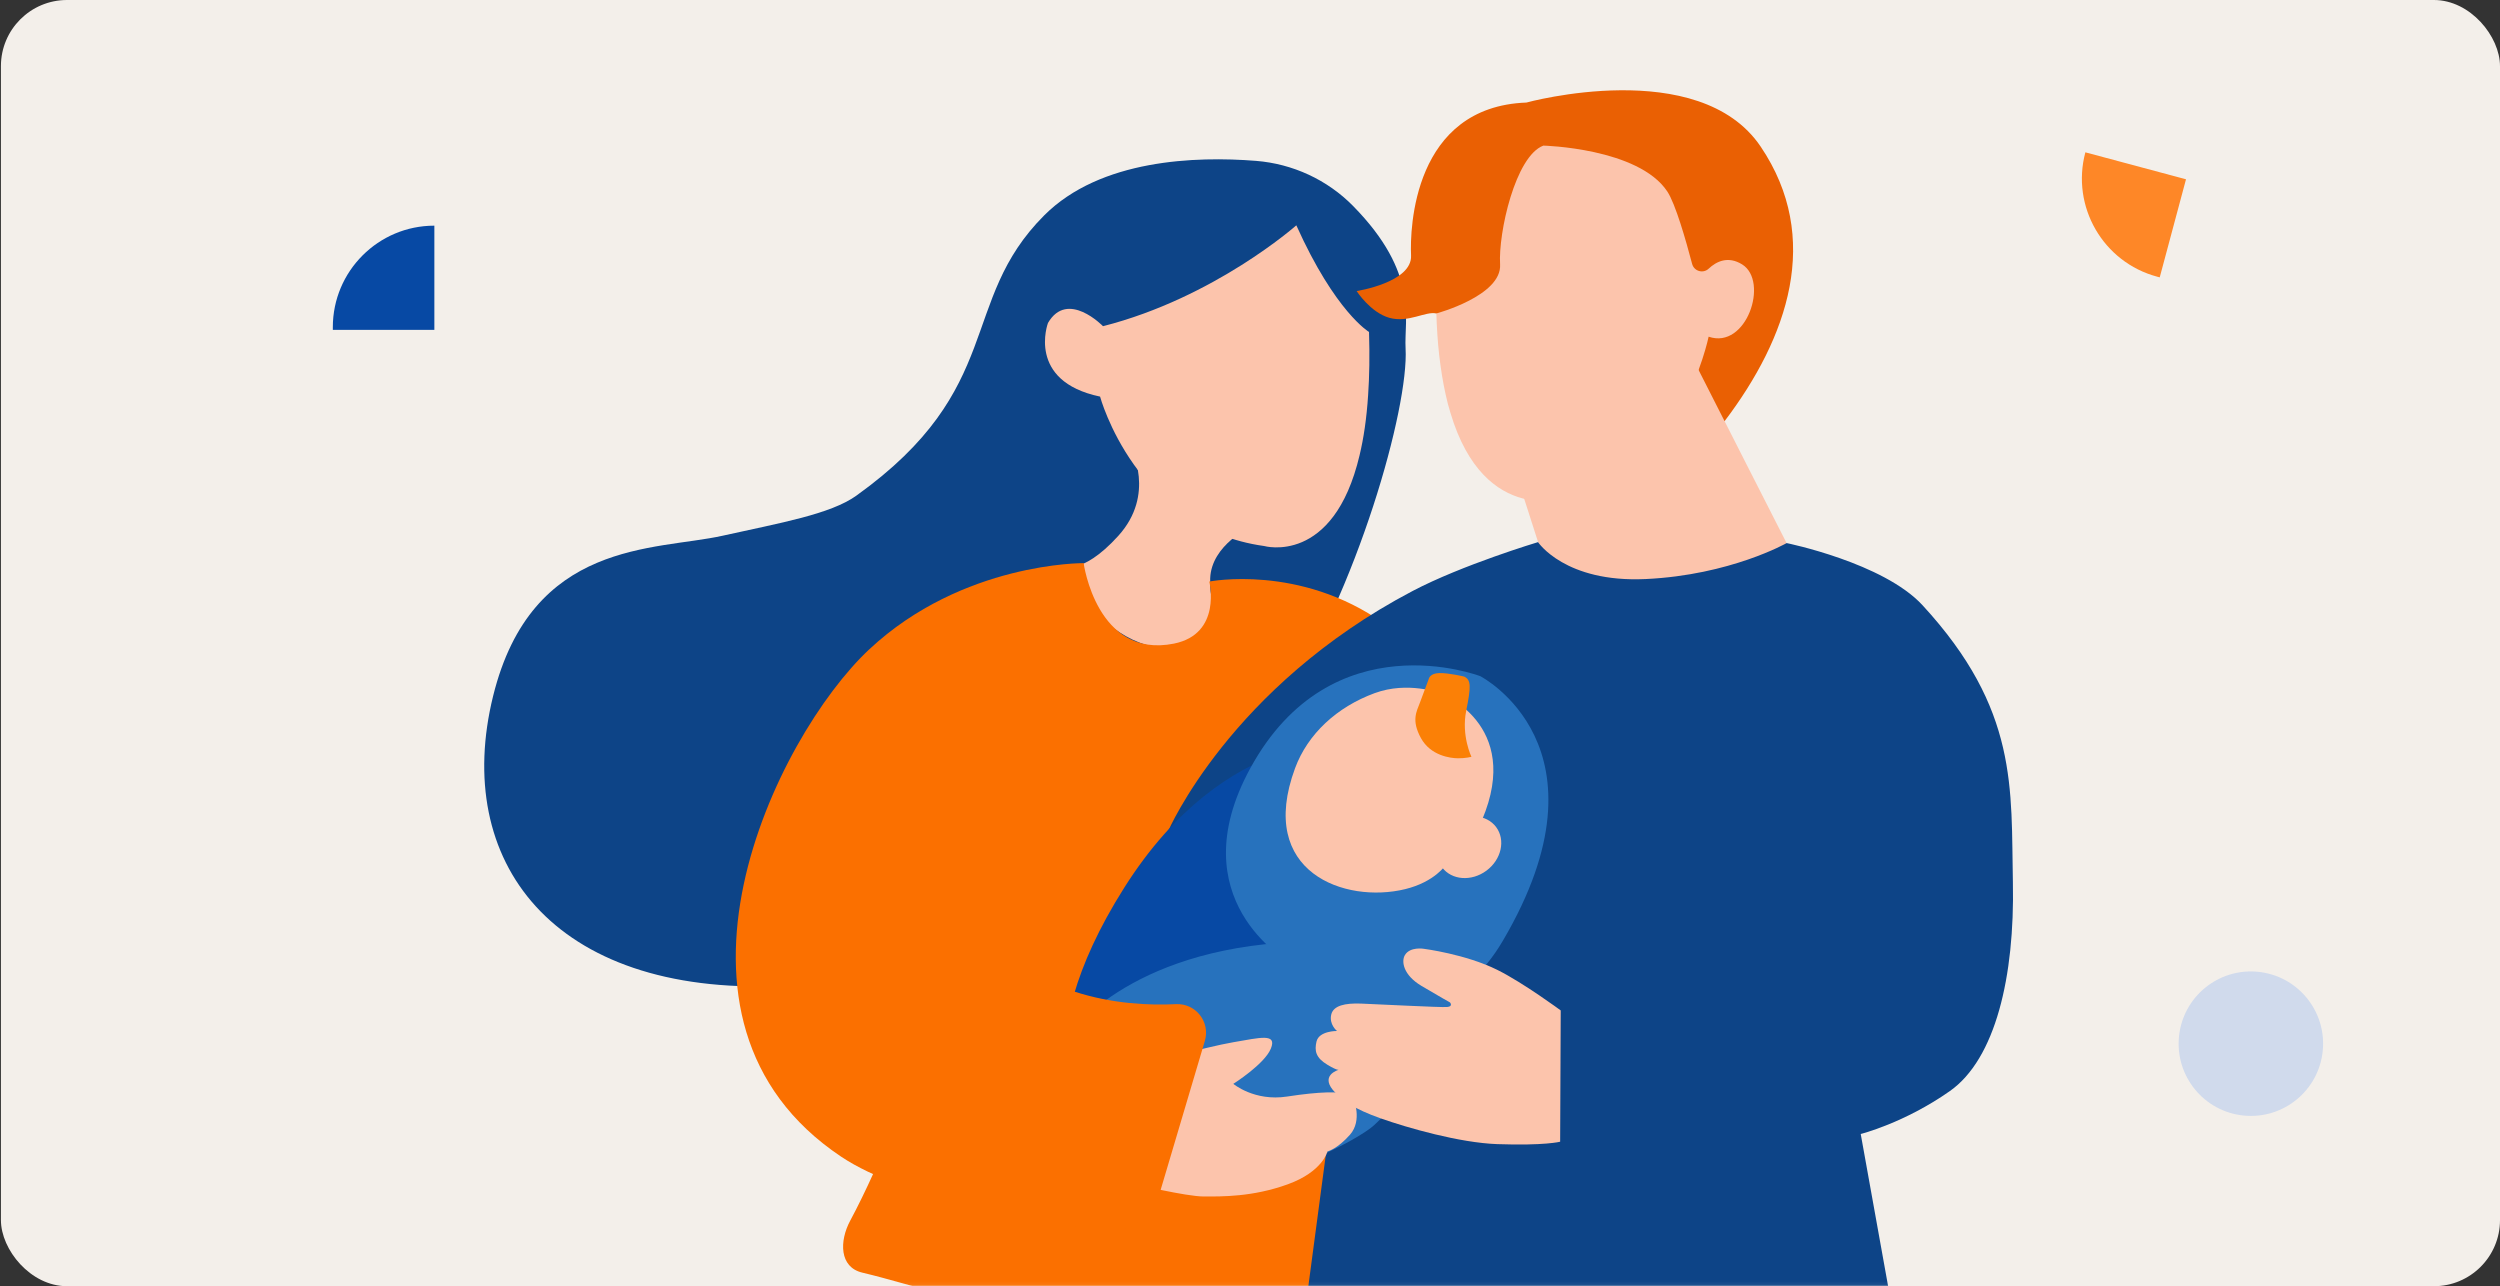
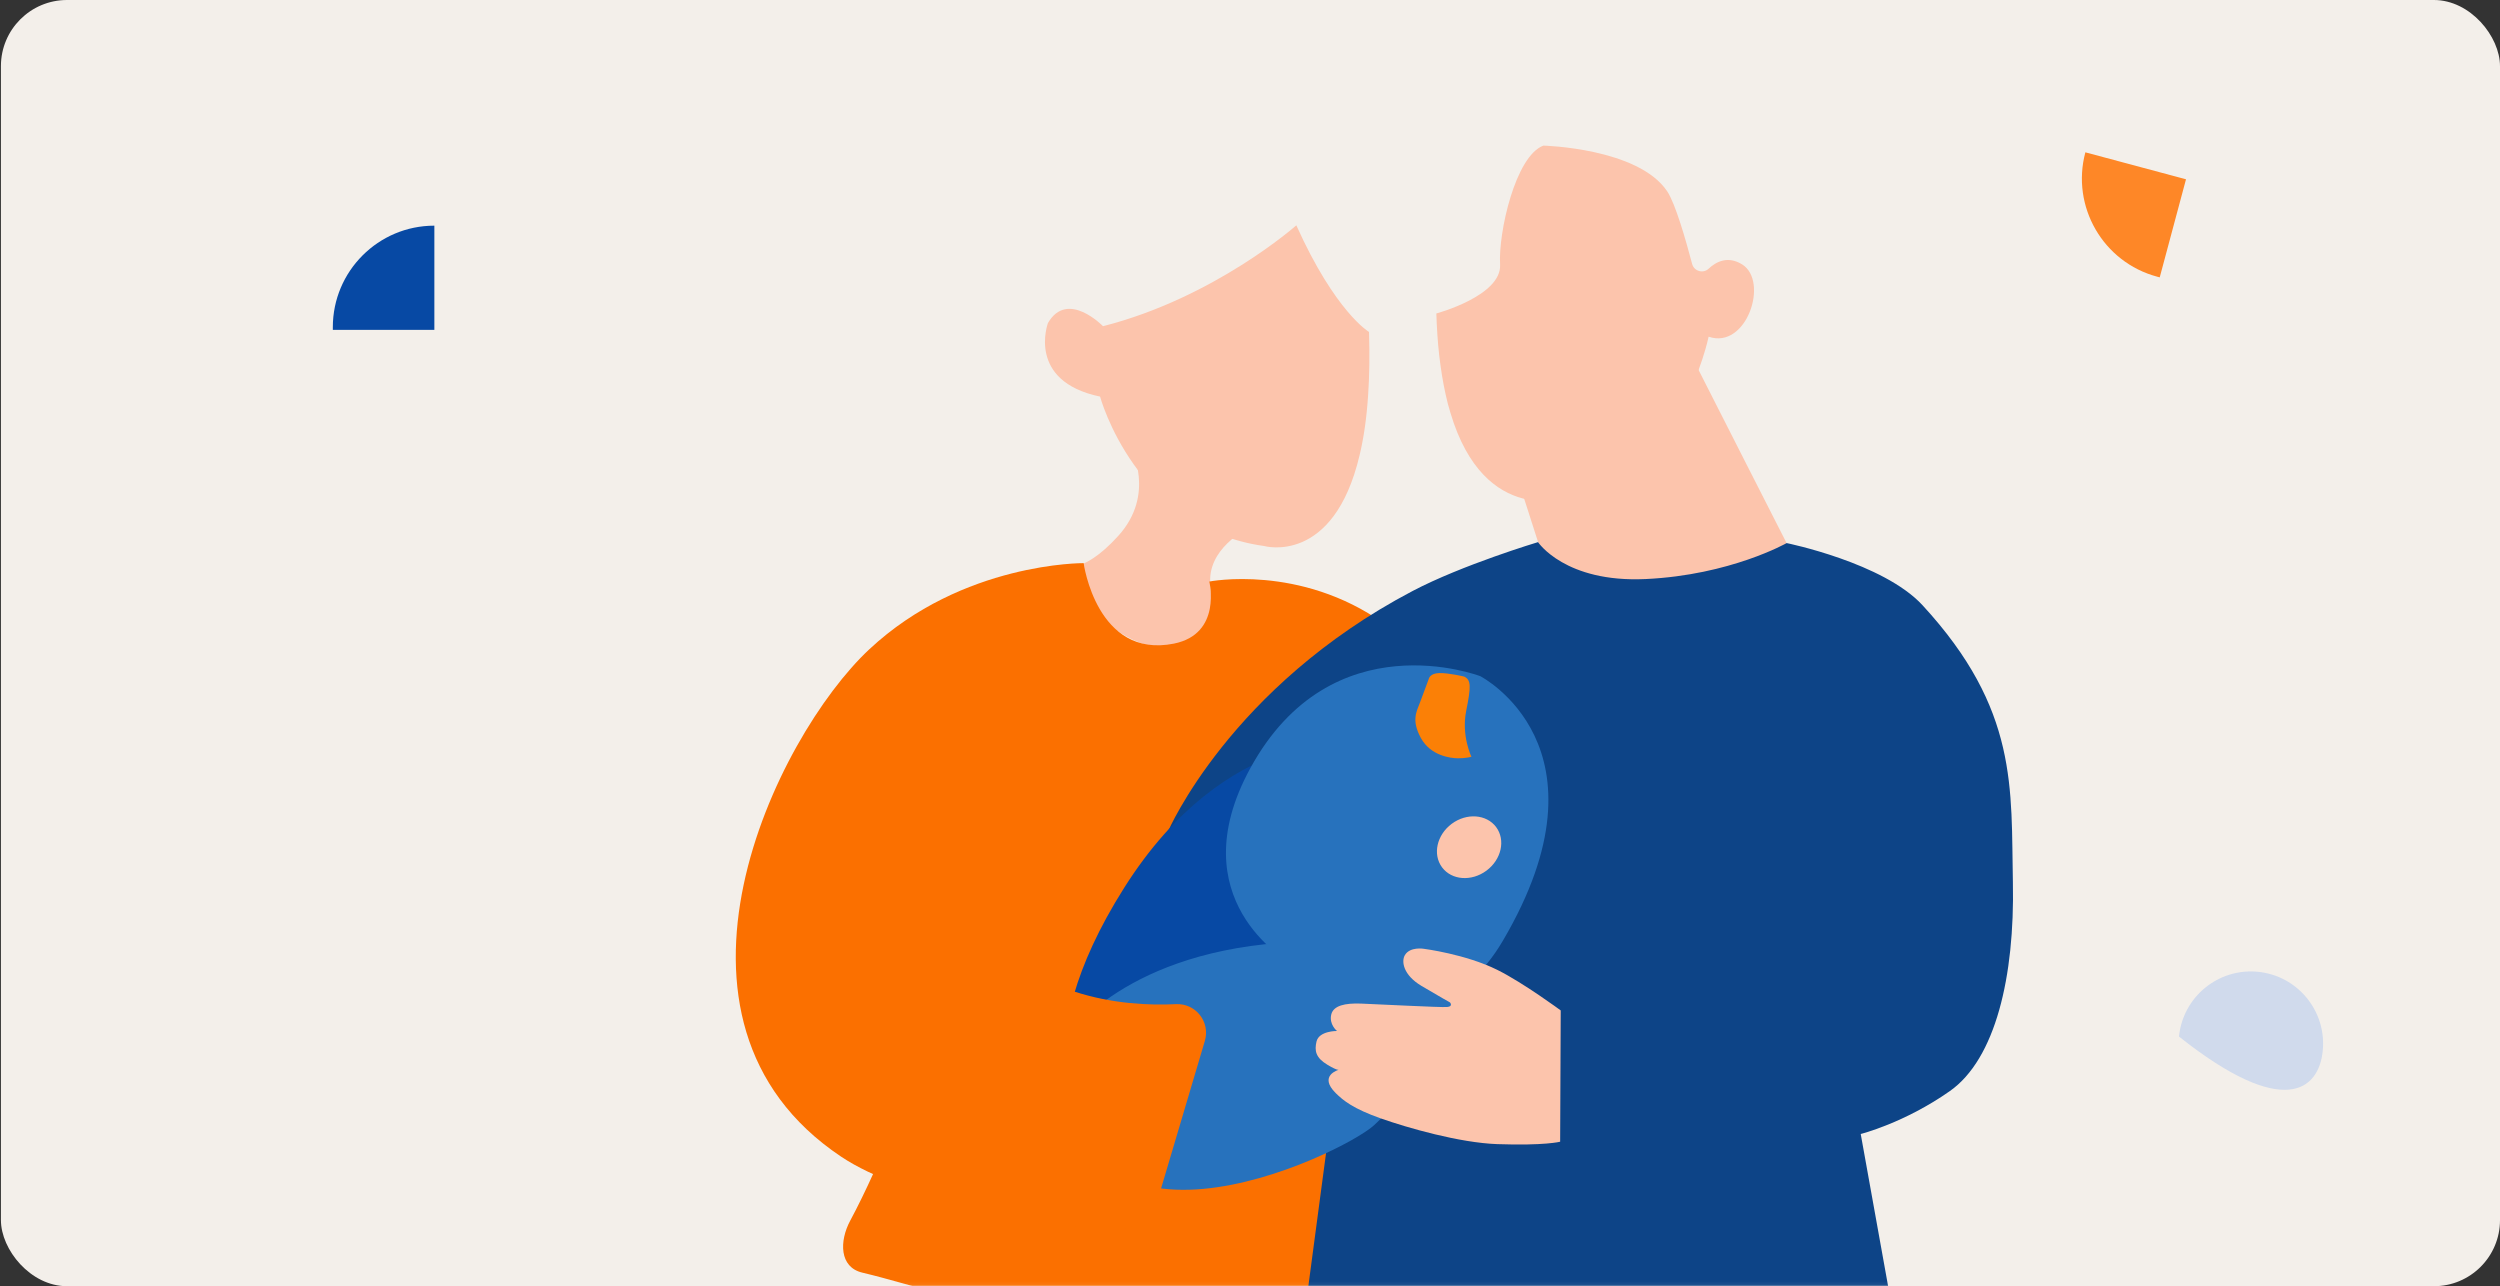
<svg xmlns="http://www.w3.org/2000/svg" fill="none" height="100%" overflow="visible" preserveAspectRatio="none" style="display: block;" viewBox="0 0 756 389" width="100%">
  <rect x="0" y="0" width="756" height="389" fill="#333333" stroke="none" />
  <g id="msternidad">
    <rect fill="#F3EFEA" height="388.949" id="Rectangle 110" rx="20" width="755.721" x="0.28" />
    <g id="Mask group">
      <mask height="389" id="mask0_0_14146" maskUnits="userSpaceOnUse" style="mask-type:alpha" width="756" x="0" y="0">
        <rect fill="#F3EFEA" height="388.949" id="Rectangle 111" rx="20" width="755.721" />
      </mask>
      <g mask="url(#mask0_0_14146)">
        <g id="Group">
          <g id="Group_2">
            <path d="M435.244 211.367C435.244 211.367 425.24 206.943 415.426 211.367C405.613 215.791 394.054 224.696 391.376 234.072C382.139 266.401 406.514 275.059 424.663 270.635C433.762 268.416 437.037 263.186 437.037 263.186L451.192 261.301C451.192 261.301 446.56 252.921 447.942 249.658C460.256 220.601 435.244 211.363 435.244 211.363V211.367Z" fill="#FFBE78" id="Vector" />
            <path d="M449.271 265.038C453.789 261.677 455.096 255.785 452.19 251.878C449.284 247.97 443.266 247.527 438.748 250.887C434.23 254.248 432.924 260.139 435.83 264.047C438.736 267.955 444.754 268.398 449.271 265.038Z" fill="#FFBE78" id="Vector_2" />
          </g>
          <g id="mama">
-             <path d="M409.203 62.315C401.383 54.355 390.907 49.528 379.785 48.644C361.675 47.206 332.764 48.115 315.767 65.131C289.655 91.272 304.364 117.344 258.941 149.898C251.125 155.501 235.909 158.135 218.51 162.005C198.068 166.546 160.787 163.175 149.115 210.487C136.832 260.295 166.844 301.043 236.056 298.152C236.971 298.113 237.889 298.07 238.812 298.014C331.334 292.632 363.014 250.667 387.09 214.114C410.547 178.5 426.053 123.237 425.048 105.372C424.545 96.442 429.259 82.741 409.199 62.315H409.203Z" fill="#0D4487" id="Vector_3" />
            <path d="M382.27 165.115C343.411 159.734 332.662 119.931 332.662 119.931C310.319 115.255 316.904 97.672 316.904 97.672C322.801 87.519 333.55 98.642 333.55 98.642C367.314 90.041 392.009 68.134 392.009 68.134C403.824 94.422 413.993 100.384 413.993 100.384C414.214 107.486 414.11 113.83 413.72 119.471C413.265 126.56 412.364 132.553 411.142 137.644C403.248 171.095 382.274 165.115 382.274 165.115H382.27Z" fill="#FCC4AC" id="Vector_4" />
            <path d="M371.482 189.278C341.995 211.697 320.652 171.175 320.652 171.175C320.652 171.175 326.779 174.632 338.173 162.041C349.572 149.449 342.003 135.67 342.003 135.67L343.255 133.603L378.267 159.311C378.267 159.311 366.352 164.718 365.962 174.884C365.533 186.054 371.482 189.274 371.482 189.274V189.278Z" fill="#FCC4AC" id="Vector_5" />
            <path d="M327.692 170.302C327.692 170.302 331.643 199.333 355 194.627C369.622 191.681 365.693 175.857 365.693 175.857C365.693 175.857 393.057 170.467 418.485 188.527C443.913 206.591 480.424 230.379 492.039 269.108C503.655 307.836 492.594 335.498 475.996 353.758C459.398 372.017 428.42 348.224 428.42 348.224L409.058 338.267L401.865 310.605L410.431 382.884C411.423 390.432 408.143 393.704 400.787 395.662C386.714 399.402 361.676 402.426 328.047 398.791C291.705 394.861 277.304 388.769 260.745 384.839C253.821 383.196 253.761 375.332 257.136 369.066C266.169 352.289 277.954 322.785 280.549 308.954C284.284 289.057 267.993 251.49 267.993 251.49L327.687 170.306L327.692 170.302Z" fill="#FB7000" id="Vector_6" />
          </g>
          <g id="Group_3">
            <g id="Group_4">
-               <path d="M434.348 94.797C431.168 94.013 425.904 97.726 420.154 96.114C414.409 94.502 410.246 88.016 410.246 88.016C410.246 88.016 427.086 85.412 426.705 77.253C426.324 69.094 427.39 32.293 461.591 31.011C461.591 31.011 513.768 16.668 532.433 44.339C551.098 72.01 540.674 102.09 521.511 127.364L434.344 94.797H434.348Z" fill="#EA6003" id="Vector_7" />
              <path d="M472.235 186.091C502.728 209.412 540.274 164.244 540.274 164.244L527.298 138.749L512.914 110.432L511.306 107.3L457.756 141.041L460.191 148.632L460.52 149.607L472.235 186.096V186.091Z" fill="#FCC4AC" id="Vector_8" />
              <path d="M474.445 150.439C507.918 144.715 516.687 101.814 516.687 101.814C528.16 105.791 535.019 85.071 526.834 79.962C522.58 77.323 519.07 79.022 516.683 81.258C515.015 82.822 512.277 82.016 511.696 79.802C509.842 72.752 506.658 61.599 504.175 57.877C495.423 44.748 466.716 44.033 466.716 44.033C458.237 47.205 453.055 70.443 453.627 79.958C454.186 89.456 434.351 94.794 434.351 94.794C434.49 99.344 434.78 103.538 435.213 107.412C435.356 108.504 435.486 109.574 435.621 110.61C436.201 114.852 436.951 118.639 437.822 122.066C438.069 123.002 438.337 123.929 438.601 124.8C448.991 159.733 474.449 150.439 474.449 150.439H474.445Z" fill="#FCC4AC" id="Vector_9" />
            </g>
            <path d="M465.099 163.942C465.099 163.942 473.266 176.256 497.659 175.104C523.286 173.895 540.283 164.228 540.283 164.228C540.283 164.228 569.536 170.168 581.373 183.024C610.449 214.595 608.113 238.396 608.698 266.86C609.283 295.323 603.417 320.264 589.626 329.949C575.836 339.633 562.682 342.917 562.682 342.917L571.802 393.601C572.625 398.185 569.683 402.596 565.134 403.601C552.457 406.396 524.235 411.067 475.957 411.483C443.25 411.765 415.097 407.575 401.822 405.187C397.264 404.368 394.158 400.109 394.769 395.516L413.871 251.889L353.215 251.4C353.215 251.4 371.936 207.736 427.168 178.717C442.215 170.81 465.099 163.937 465.099 163.937V163.942Z" fill="#0D4487" id="Vector_10" />
          </g>
          <g id="Group_5">
            <path d="M409.958 224.41C409.958 224.41 371.021 219.297 339.952 268.464C308.883 317.631 325.923 342.32 331.768 347.407C335.355 350.531 347.924 360.337 369.153 357.148C382.515 355.142 399.343 349.179 419.394 329.429C471.307 278.295 409.953 224.41 409.953 224.41H409.958Z" fill="#0749A4" id="Vector_11" />
            <path d="M378.102 232.295C402.759 187.166 447.64 204.477 447.64 204.477C447.64 204.477 489.047 225.734 454.438 284.533C430.496 325.203 389.48 290.617 389.48 290.617C389.48 290.617 356.418 271.981 378.102 232.295Z" fill="#2772BD" id="Vector_12" />
            <g id="Group_6">
-               <path d="M435.489 209.613C435.489 209.613 425.771 205.89 415.672 209.613C404.269 213.816 395.461 221.931 391.622 232.318C379.967 263.853 406.76 273.304 424.909 268.88C434.008 266.661 437.283 261.431 437.283 261.431L451.438 259.546C451.438 259.546 446.806 251.166 448.188 247.903C460.501 218.846 435.489 209.608 435.489 209.608V209.613Z" fill="#FCC4AC" id="Vector_13" />
              <path d="M449.518 263.274C454.036 259.914 455.343 254.022 452.437 250.114C449.531 246.207 443.513 245.763 438.995 249.124C434.477 252.484 433.171 258.376 436.077 262.284C438.983 266.191 445.001 266.635 449.518 263.274Z" fill="#FCC4AC" id="Vector_14" />
            </g>
            <path d="M321.99 314.536C321.99 314.536 338.099 288.876 386.922 285.132C398.616 284.235 413.832 279.482 421.938 276.704C424.148 275.946 426.47 277.54 426.527 279.876C426.574 281.782 427.025 284.161 428.329 286.934C432.549 295.891 445.824 296.025 445.824 296.025C445.824 296.025 434.793 322.474 415.504 340.274C406.038 349.009 318.632 391.425 321.995 314.536H321.99Z" fill="#2772BD" id="Vector_15" />
            <path d="M442.792 204.605C442.792 204.605 438.139 203.47 435.24 203.539C432.342 203.609 432.064 205.286 432.03 205.39C431.995 205.494 430.492 209.58 429.413 212.409C428.334 215.239 426.761 217.856 429.69 223.198C432.623 228.541 438.607 229.286 440.894 229.308C443.182 229.33 444.962 228.862 444.962 228.862C444.962 228.862 441.869 222.462 443.372 214.992C444.876 207.521 444.863 205.641 442.792 204.605Z" fill="#FB8006" id="Vector_16" />
          </g>
-           <path d="M344.48 322.16C344.48 322.16 364.743 316.57 372.954 315.171C381.164 313.771 386.229 312.376 384.309 317.095C382.386 321.813 372.954 327.754 372.954 327.754C372.954 327.754 379.322 333.123 389.201 331.597C410.036 328.387 409.291 332.295 409.291 332.295C409.291 332.295 412.085 338.76 408.242 343.128C404.399 347.495 401.427 348.193 401.427 348.193C401.427 348.193 400.028 354.307 389.374 358.15C378.72 361.993 369.457 361.82 364.046 361.82C358.634 361.82 342.734 357.977 342.734 357.977L344.48 322.16Z" fill="#FCC4AC" id="Vector_17" />
          <path d="M471.967 305.559C471.967 305.559 460.754 297.261 452.809 293.301C443.221 288.526 430.543 286.914 430.543 286.914C430.543 286.914 426.414 286.204 424.846 288.812C423.711 290.701 424.326 294.852 429.85 298.132C435.374 301.412 438.481 303.137 438.481 303.137C438.481 303.137 439.516 304.346 437.618 304.519C435.721 304.693 416.389 303.657 411.554 303.484C406.719 303.31 403.244 304.077 402.577 306.764C401.831 309.775 404.301 311.768 404.301 311.768C404.301 311.768 398.877 311.699 398.114 314.953C397.46 317.744 397.858 319.841 401.364 321.955C404.483 323.836 404.851 323.498 404.851 323.498C404.851 323.498 398.53 325.235 403.954 330.587C406.242 332.84 409.236 335.271 417.567 338.213C425.57 341.042 441.358 345.575 452.744 345.982C467.089 346.493 471.79 345.258 471.79 345.258L471.963 305.555L471.967 305.559Z" fill="#FCC4AC" id="Vector_18" />
          <path d="M327.698 170.291C327.698 170.291 291.109 169.962 262.848 196.376C234.587 222.79 192.725 308.536 254.33 349.756C273.692 362.712 313.604 369.519 334.223 371.976C341.558 372.851 348.455 368.314 350.561 361.23L364.347 314.775C366.046 309.052 361.587 303.358 355.626 303.653C339.327 304.463 310.749 301.733 292.838 276.446C266.63 239.442 341.939 198.889 341.939 198.889C338.269 192.004 321.125 193.711 327.698 170.282V170.291Z" fill="#FB7000" id="Vector_19" />
        </g>
      </g>
    </g>
-     <path d="M702.4 317.758C703.588 305.753 694.818 295.058 682.813 293.871C670.808 292.683 660.113 301.452 658.926 313.457C657.738 325.462 666.507 336.157 678.512 337.345C690.517 338.533 701.212 329.763 702.4 317.758Z" fill="#ACC5EF" id="Vector_20" opacity="0.49" />
+     <path d="M702.4 317.758C703.588 305.753 694.818 295.058 682.813 293.871C670.808 292.683 660.113 301.452 658.926 313.457C690.517 338.533 701.212 329.763 702.4 317.758Z" fill="#ACC5EF" id="Vector_20" opacity="0.49" />
    <path d="M131.352 68.232V99.747H100.646V98.947C100.646 81.997 114.411 68.241 131.352 68.241V68.232Z" fill="#0749A4" id="Vector_21" />
    <path d="M630.606 46.061L661.047 54.218L653.1 83.877L652.326 83.669C635.954 79.283 626.23 62.427 630.614 46.063L630.606 46.061Z" fill="#FE8727" id="Vector_22" />
  </g>
</svg>